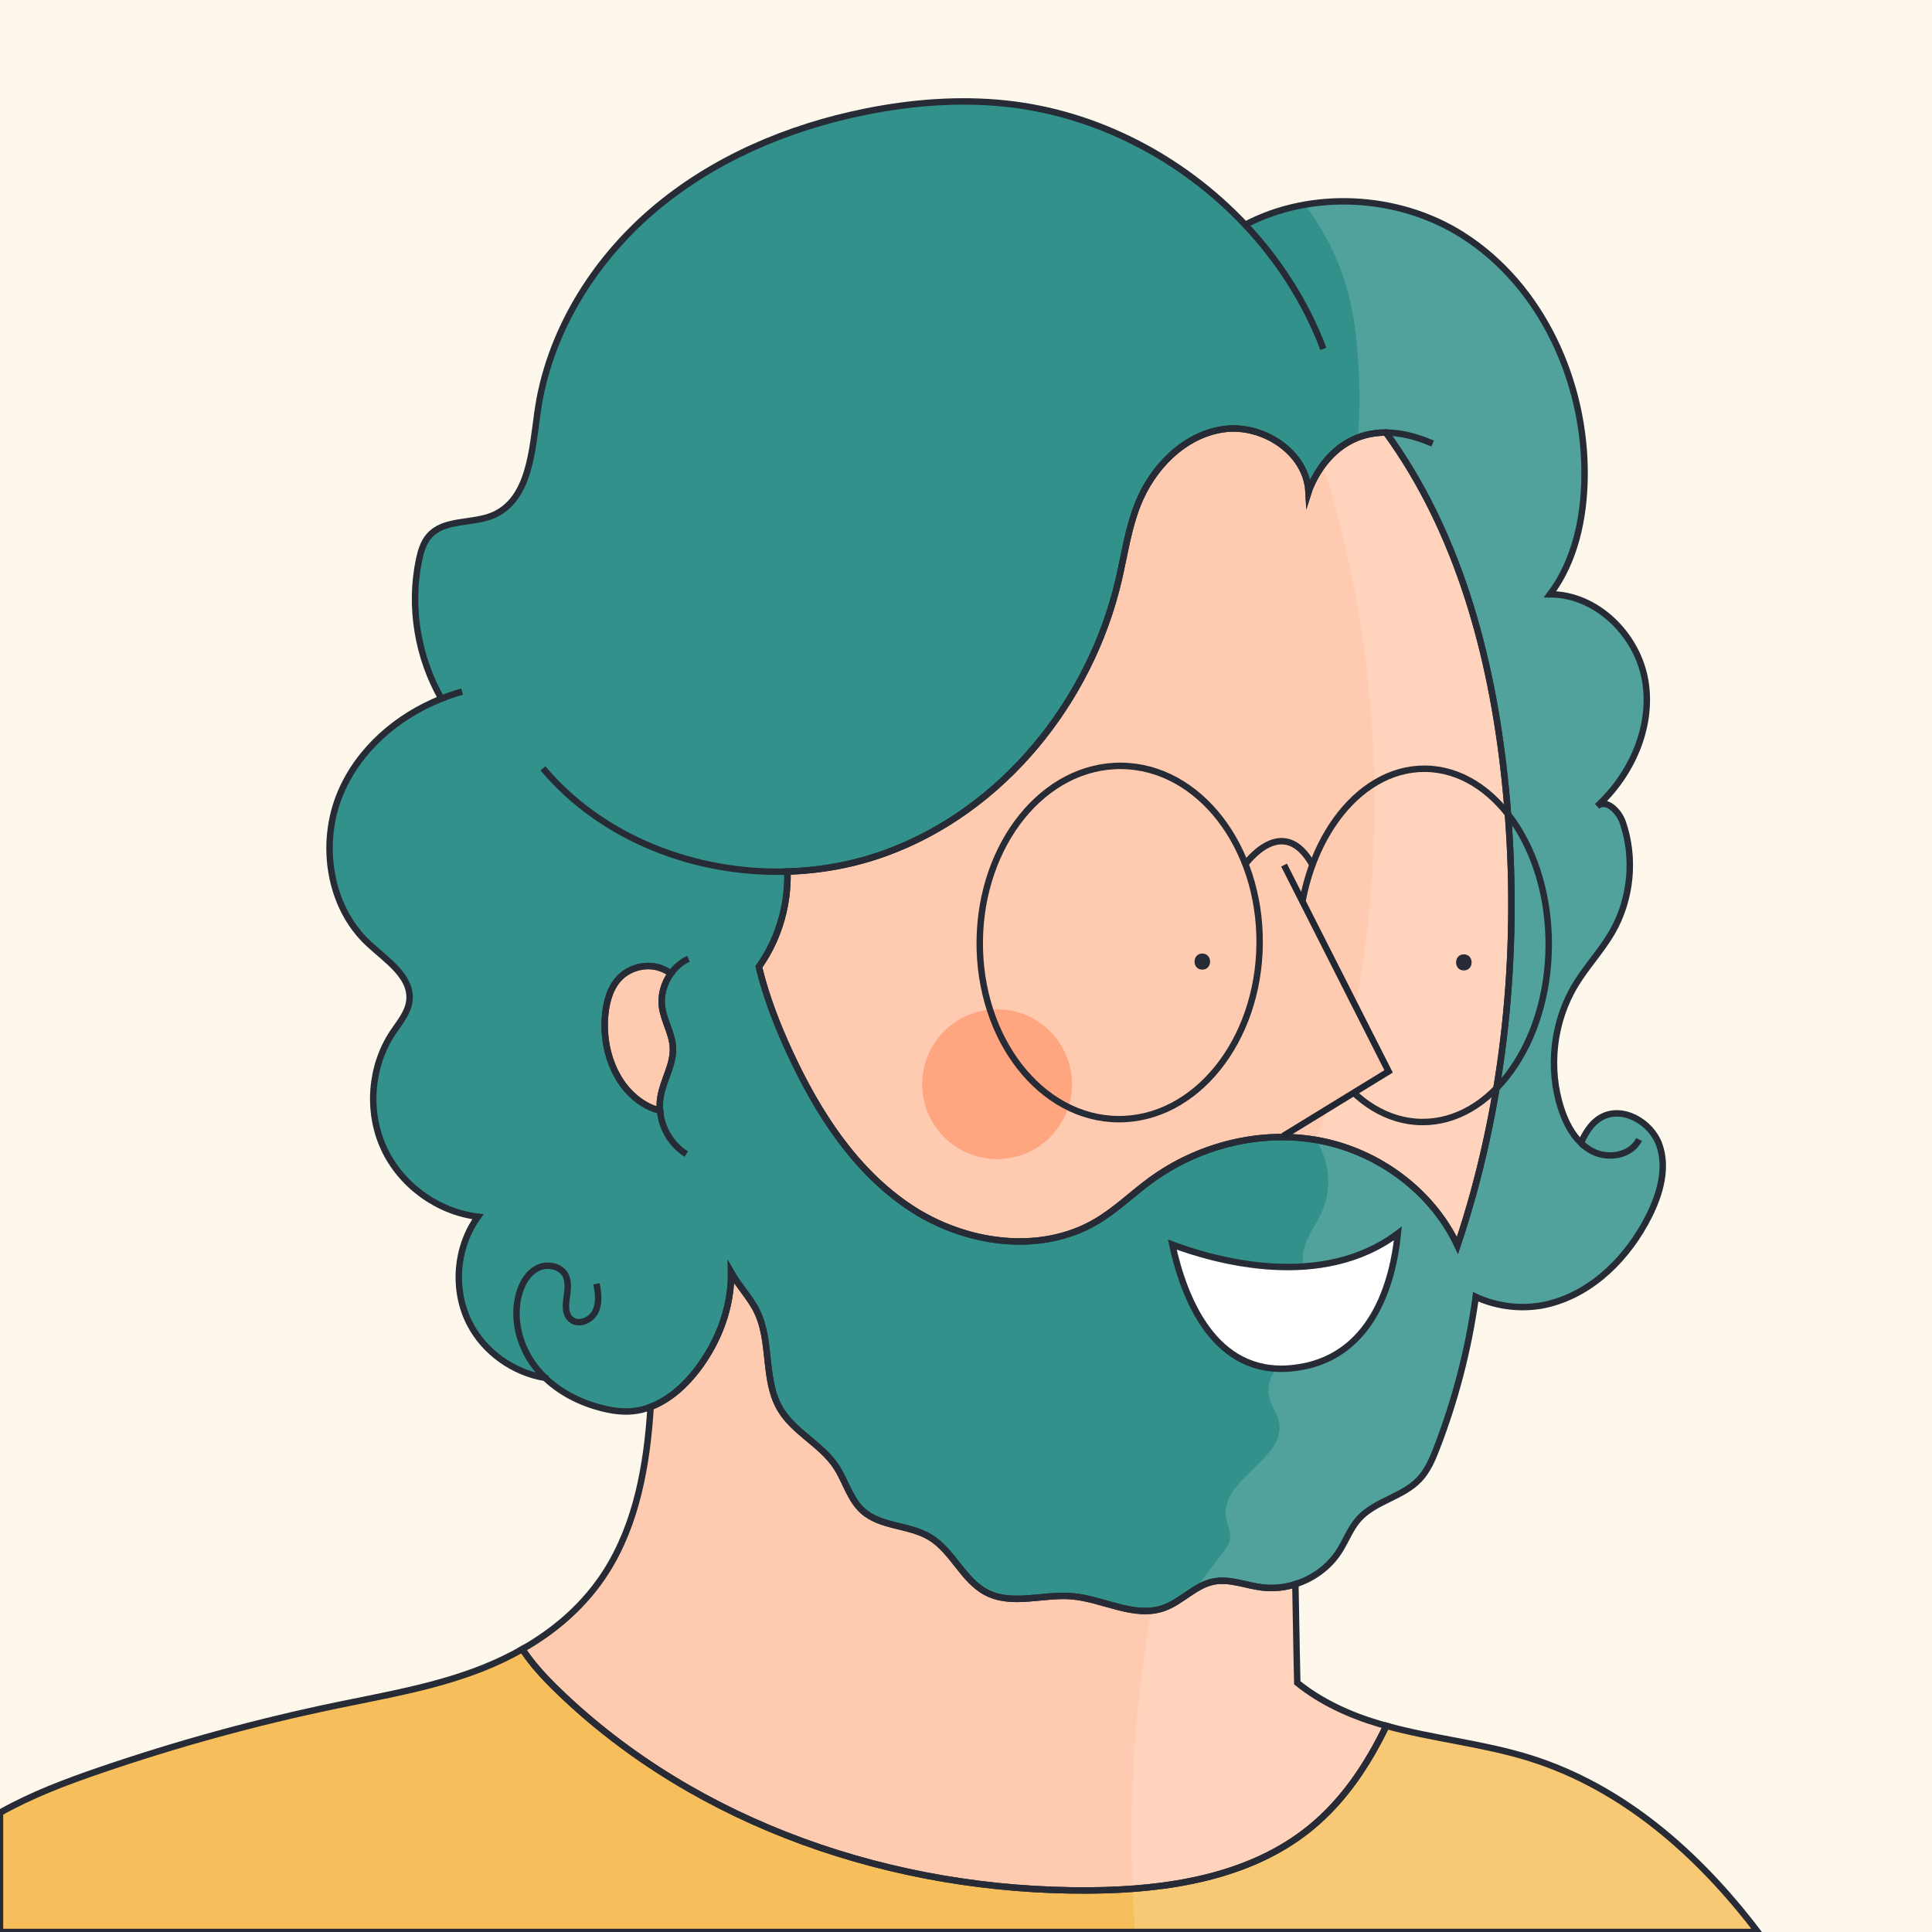
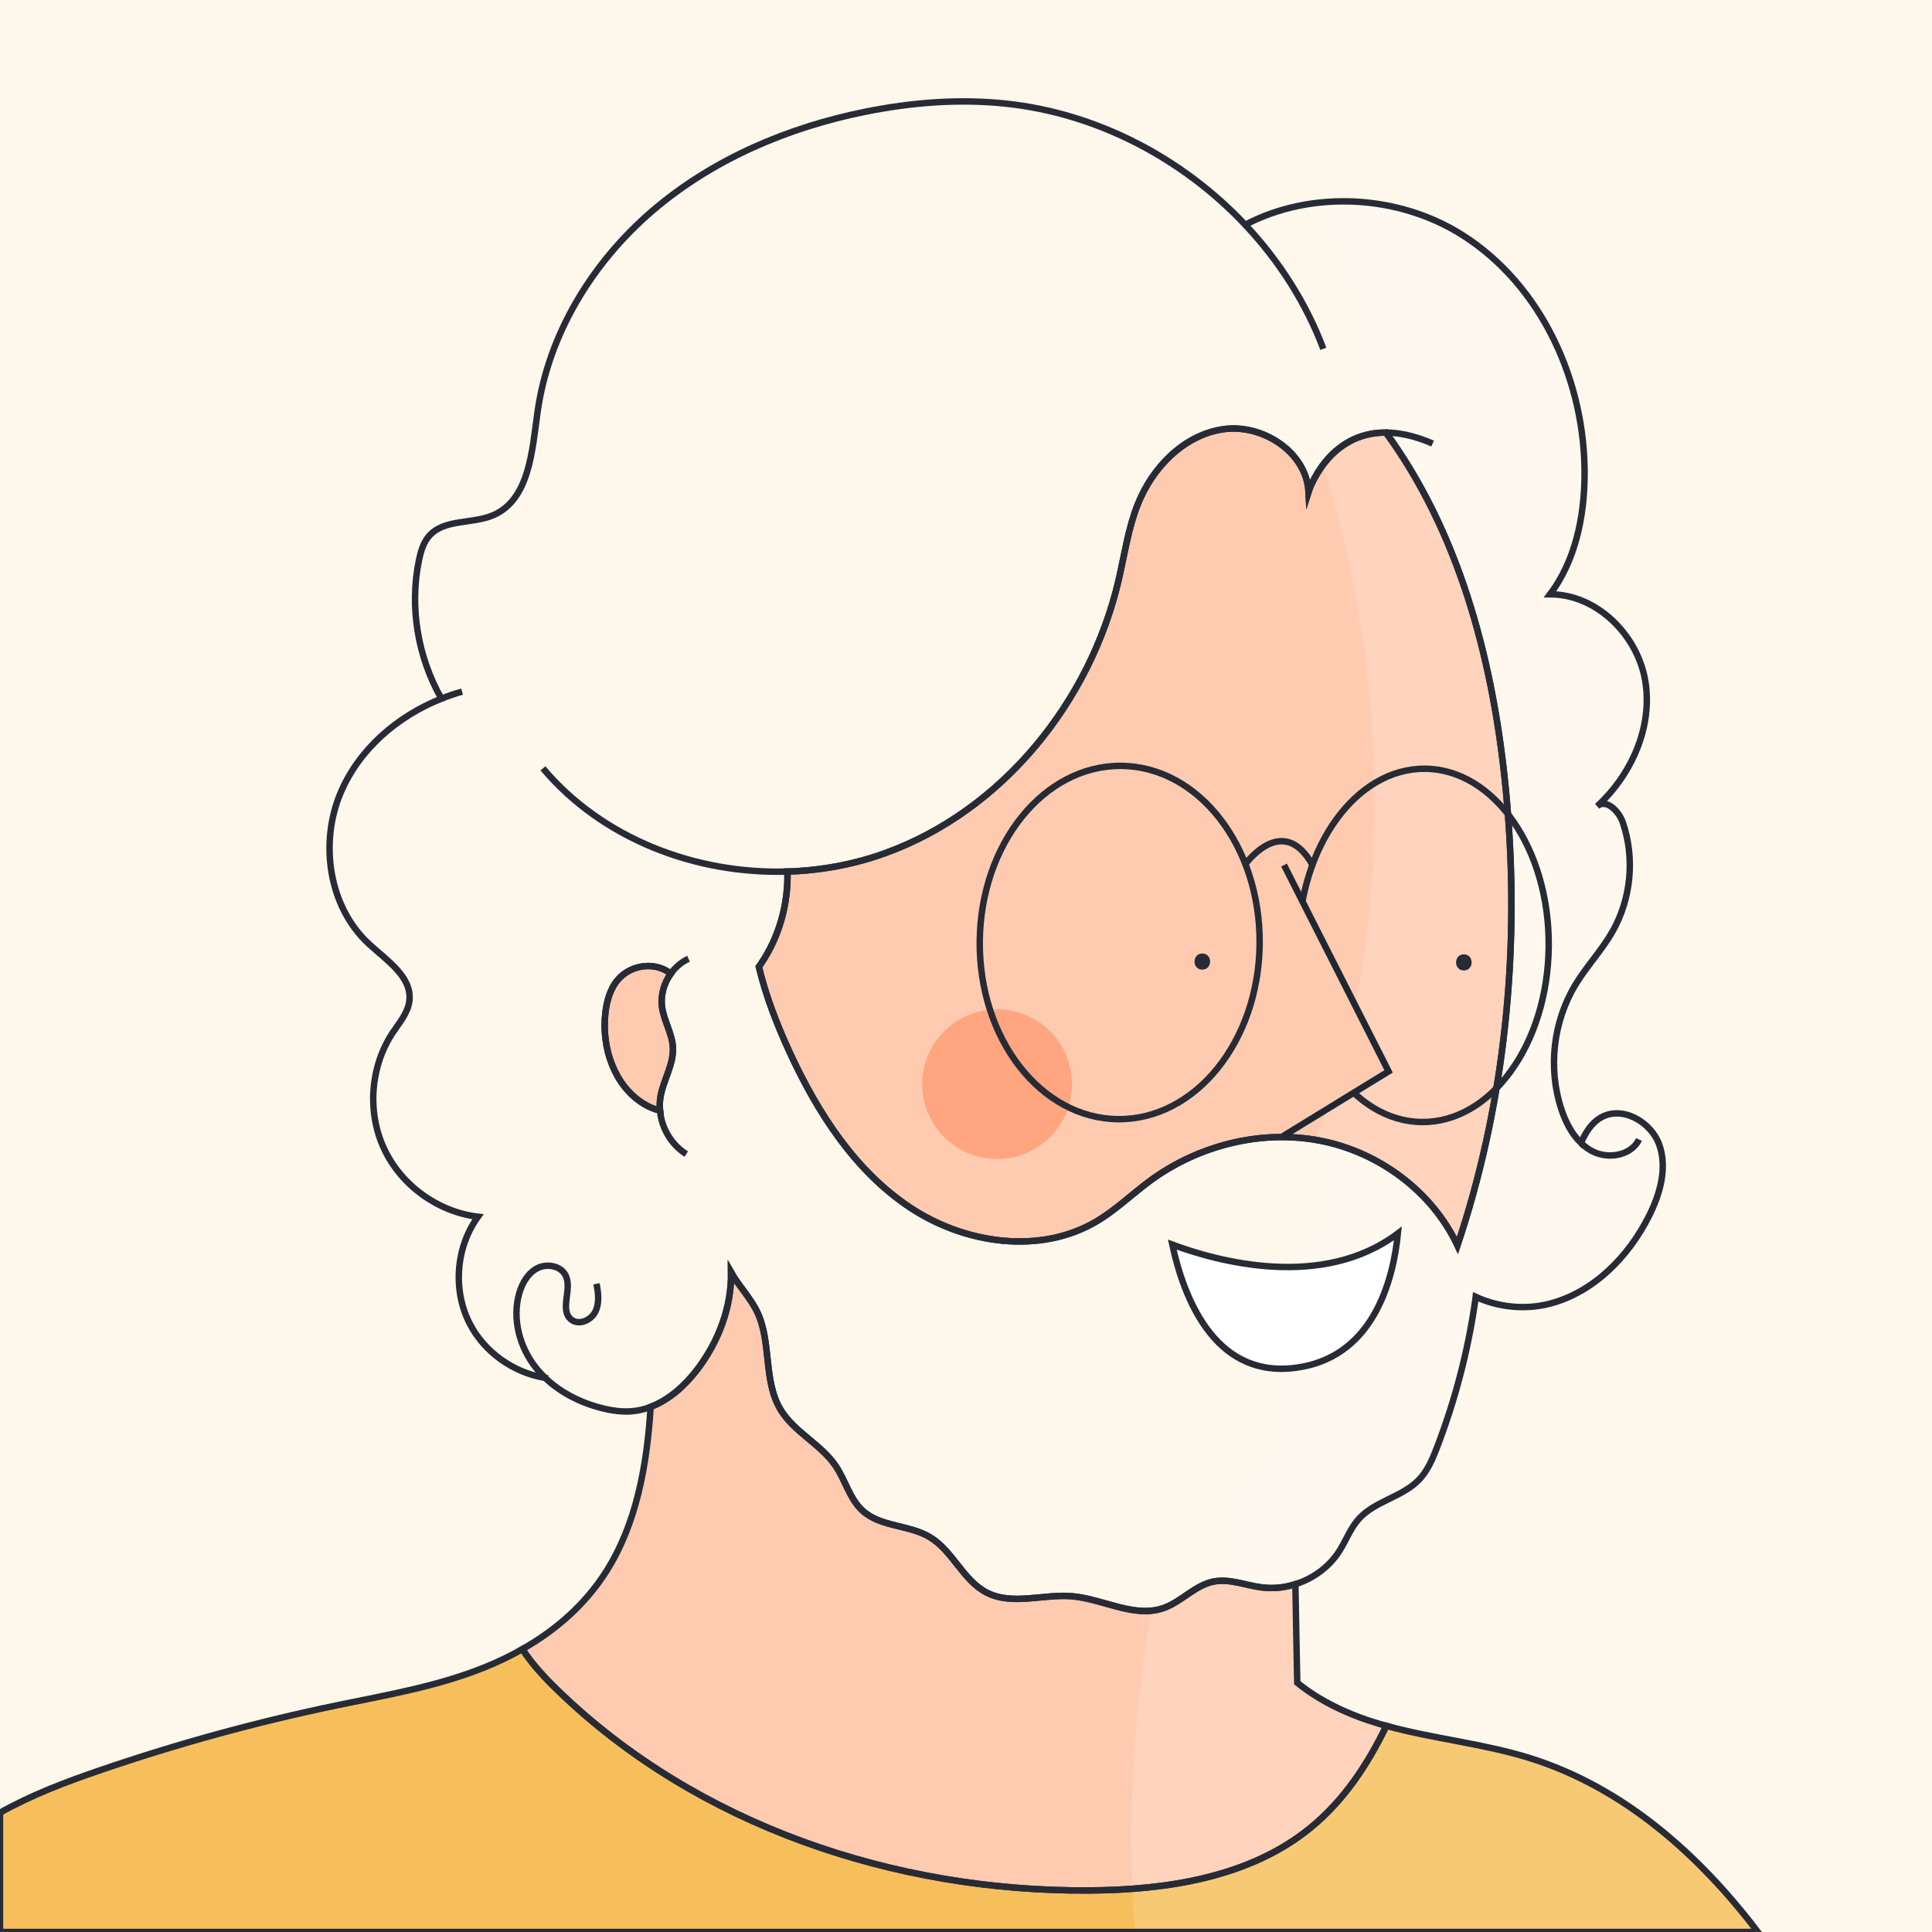
<svg xmlns="http://www.w3.org/2000/svg" version="1.1" id="Capa_1" x="0px" y="0px" viewBox="0 0 600 600" style="enable-background:new 0 0 600 600;" xml:space="preserve" width="600" height="600">
  <style type="text/css">
	.st0{fill:#FEF7EB;}
	.st1{fill:#33918B;}
	.st2{fill:#FFCBB0;}
	.st3{fill:none;}
	.st4{fill:#F7BF5C;}
	.st5{opacity:0.15;fill:#FFFFFF;}
	.st6{fill:none;stroke:#272B36;stroke-width:2;stroke-miterlimit:10;}
	.st7{fill:#FFA681;}
	.st8{fill:#FFFFFF;stroke:#272B36;stroke-width:2;stroke-miterlimit:10;}
	.st9{fill:none;stroke:#262B35;stroke-width:2;stroke-miterlimit:10;}
	.st10{fill:#262B35;}
	.st11{fill:#FFCBB0;stroke:#202733;stroke-width:2;stroke-miterlimit:10;}
</style>
  <rect x="0" class="st0" width="600" height="600" />
-   <path class="st1" d="M515.32,355.56c-2.55-7.24-11.67-12.36-18.26-8.43c-2.95,1.75-4.63,4.65-6.11,7.8  c-2.87-2.79-4.8-6.62-6.07-10.48c-4.19-12.72-2.53-27.24,4.42-38.69c3.47-5.71,8.14-10.63,11.46-16.43  c5.8-10.17,7.01-22.85,3.21-33.92c-1.21-3.53-5.16-7.48-7.96-5.02c10.67-9.79,17.32-24.63,14.94-38.92  c-2.38-14.3-15.07-26.91-29.56-26.91c7.76-10.33,10.56-23.65,10.71-36.57c0.34-29.26-13.23-59.33-37.95-75  c-19.91-12.63-46.91-14-67.43-3.18c-19.42-20.64-46.03-34.62-74.25-37.62c-14.56-1.55-29.33-0.39-43.68,2.5  c-24.09,4.84-47.46,14.77-66.13,30.75c-18.67,15.99-32.36,38.31-35.74,62.65c-1.67,12.07-2.57,27.12-13.77,31.92  c-6.52,2.79-15.19,1.09-19.87,6.42c-1.8,2.05-2.59,4.78-3.15,7.45c-3.03,14.57-0.4,30.17,6.95,43.09  c-13.7,5.47-25.61,15.73-31.31,29.26c-6.59,15.61-3.67,35.39,8.77,46.89c5.57,5.15,13.51,10.23,12.59,17.75  c-0.45,3.69-3.06,6.68-5.12,9.77c-6.97,10.47-8.06,24.59-2.78,36c5.27,11.42,16.73,19.74,29.21,21.22  c-6.85,9.43-7.9,22.74-2.6,33.13c4.56,8.92,13.6,15.31,23.46,16.92c0,0,0,0.01,0.01,0.01c4.82,4.6,11.04,7.72,17.54,9.37  c3.12,0.79,6.35,1.27,9.55,0.97c1.96-0.18,3.85-0.64,5.66-1.33v-0.01c5.81-2.19,10.79-6.73,14.6-11.76  c6.51-8.6,10.54-19.24,10.39-30.01c2.38,4.22,5.96,7.83,8.08,12.22c4.54,9.44,1.86,21.36,7.25,30.34  c4.23,7.07,12.59,10.77,17.18,17.6c3.04,4.52,4.34,10.26,8.38,13.9c5.59,5.03,14.39,4.29,20.84,8.16  c7.12,4.27,10.31,13.49,17.71,17.25c7.93,4.03,17.49,0.37,26.36,1.1c9.69,0.8,19.36,6.89,28.54,3.66c5.53-1.95,9.69-7.04,15.44-8.2  c4.99-1.01,10.01,1.18,15.06,1.81c3.49,0.44,7.05,0.07,10.4-1c5.54-1.75,10.51-5.37,13.64-10.28c2.08-3.26,3.42-7.01,5.98-9.91  c5.02-5.66,13.67-6.86,18.87-12.36c2.58-2.73,4.08-6.27,5.43-9.77c5.69-14.76,9.71-30.16,11.94-45.81c0.05-0.37,0.11-0.74,0.15-1.12  c7.01,3.26,15.35,4.09,22.88,2.16c13.7-3.52,24.53-14.56,30.9-27.2C515.52,370.85,517.86,362.8,515.32,355.56z M205.12,340.63  c-0.24,1.41-0.29,2.84-0.15,4.26c-1.79-0.39-3.52-1.15-5.08-2.11c-9.15-5.62-13.09-17.43-11.9-28.1c0.43-3.83,1.51-7.75,4.08-10.62  c2.93-3.27,7.71-4.76,11.99-3.73c1.55,0.37,3,1.07,4.28,2.01c-2.18,3.02-3.26,6.87-2.71,10.58c0.63,4.25,3.14,8.12,3.35,12.41  C209.24,330.61,206,335.41,205.12,340.63z M457.49,370.85v0.01c-1.48,5.35-3.1,10.65-4.86,15.91  c-7.86-16.73-24.33-28.93-42.48-32.49c-18.3-3.59-37.91,1.35-52.95,12.4c-5.6,4.12-10.63,9.04-16.61,12.6  c-17.61,10.48-41.07,7.01-58.11-4.38c-17.04-11.38-28.58-29.38-37.18-47.98c-3.96-8.57-7.43-17.5-9.63-26.67  c0.2-0.28,0.4-0.57,0.6-0.86c5.7-8.38,8.56-18.6,8.28-28.72c10.32-0.31,20.58-2.19,30.27-5.69c36.53-13.19,63.83-47.1,72.6-84.93  c1.82-7.82,2.93-15.86,5.89-23.34c4.53-11.48,14.29-21.58,26.5-23.4c12.21-1.81,25.9,7.07,26.57,19.39c0,0,5.81-18.47,24.04-18.36  c22.43,30.77,32.73,69.09,36.83,107.03C471.92,284.66,469.07,328.94,457.49,370.85z" />
  <path class="st2" d="M205.12,340.63c-0.24,1.41-0.29,2.84-0.15,4.26c-1.79-0.39-3.52-1.15-5.08-2.11  c-9.15-5.62-13.09-17.43-11.9-28.1c0.43-3.83,1.51-7.75,4.08-10.62c2.93-3.27,7.71-4.76,11.99-3.73c1.55,0.37,3,1.07,4.28,2.01  c-2.18,3.02-3.26,6.87-2.71,10.58c0.63,4.25,3.14,8.12,3.35,12.41C209.24,330.61,206,335.41,205.12,340.63z" />
  <path class="st2" d="M457.49,370.85v0.01c-1.48,5.35-3.1,10.65-4.86,15.91c-7.86-16.73-24.33-28.93-42.48-32.49  c-18.3-3.59-37.91,1.35-52.95,12.4c-5.6,4.12-10.63,9.04-16.61,12.6c-17.61,10.48-41.07,7.01-58.11-4.38  c-17.04-11.38-28.58-29.38-37.18-47.98c-3.96-8.57-7.43-17.5-9.63-26.67c0.2-0.28,0.4-0.57,0.6-0.86c5.7-8.38,8.56-18.6,8.28-28.72  c10.32-0.31,20.58-2.19,30.27-5.69c36.53-13.19,63.83-47.1,72.6-84.93c1.82-7.82,2.93-15.86,5.89-23.34  c4.53-11.48,14.29-21.58,26.5-23.4c12.21-1.81,25.9,7.07,26.57,19.39c0,0,5.81-18.47,24.04-18.36  c22.43,30.77,32.73,69.09,36.83,107.03C471.92,284.66,469.07,328.94,457.49,370.85z" />
  <path class="st2" d="M430.55,535.98c-5.84,12.05-13.16,23.12-23.45,31.56c-0.05,0.04-0.09,0.08-0.14,0.12  c-18.81,15.35-44.45,19.28-68.73,19.44c-60.31,0.39-121.78-20.22-165.07-62.21c-4.01-3.89-7.92-8.07-10.93-12.73  c10.21-5.8,19.45-13.71,26.1-24.23c9.28-14.69,12.59-32.66,13.73-51v-0.01c5.81-2.19,10.79-6.73,14.6-11.76  c6.51-8.6,10.54-19.24,10.39-30.01c2.38,4.22,5.96,7.83,8.08,12.22c4.54,9.44,1.86,21.36,7.25,30.34  c4.23,7.07,12.59,10.77,17.18,17.6c3.04,4.52,4.34,10.26,8.38,13.9c5.59,5.03,14.39,4.29,20.84,8.16  c7.12,4.27,10.31,13.49,17.71,17.25c7.93,4.03,17.49,0.37,26.36,1.1c9.69,0.8,19.36,6.89,28.54,3.66c5.53-1.95,9.69-7.04,15.44-8.2  c4.99-1.01,10.01,1.18,15.06,1.81c3.49,0.44,7.05,0.07,10.4-1c0.13,6.99,0.26,13.98,0.39,20.96c0.06,3.21,0.12,6.43,0.2,9.65  c7.3,5.94,16.37,10.07,25.47,12.76C429.08,535.58,429.81,535.78,430.55,535.98z" />
  <path class="st3" d="M185.25,398.7c0.58,2.92,0.95,6.1-0.41,8.75c-1.36,2.65-5.11,4.23-7.44,2.36c-3.71-2.97,0.33-9.31-1.69-13.61  c-1.43-3.05-5.73-3.9-8.74-2.39s-4.83,4.71-5.75,7.95c-2.2,7.84,0.13,16.57,5.18,22.96c0.9,1.14,1.86,2.19,2.9,3.19" />
  <path class="st3" d="M143.51,214.79c-2.18,0.61-4.33,1.34-6.43,2.18" />
  <path class="st3" d="M444.91,137.75c-5.53-2.4-10.33-3.39-14.49-3.41" />
  <path class="st3" d="M168.62,238.62c18.37,21.82,47.36,32.93,75.93,32.05" />
  <path class="st3" d="M410.98,108.33c-5.41-14.32-13.79-27.39-24.26-38.52" />
  <path class="st3" d="M490.95,354.93c1.06,1.03,2.24,1.92,3.57,2.61c4.93,2.57,12.07,1.35,14.5-3.66" />
  <path class="st3" d="M213.13,358.4c-4.65-2.88-7.69-8.09-8.16-13.51" />
  <path class="st3" d="M213.83,297.75c-2.2,1.01-4.07,2.63-5.49,4.59" />
  <path class="st4" d="M545.92,600H0v-37.05c9.9-5.57,20.54-9.57,31.14-13.2c24.12-8.26,48.65-14.98,73.43-20.13  c15.38-3.2,30.95-5.81,45.71-11.72c4.06-1.63,8.07-3.53,11.95-5.74c3.01,4.66,6.92,8.84,10.93,12.73  c43.29,41.99,104.76,62.6,165.07,62.21c24.28-0.16,49.92-4.09,68.73-19.44c0.05-0.04,0.09-0.08,0.14-0.12  c10.29-8.44,17.61-19.51,23.45-31.56c14.66,4.03,29.98,5.46,44.5,9.99C503.95,555,527.39,575.61,545.92,600z" />
  <path class="st5" d="M545.92,600H352.51c-0.34-4.46-0.6-8.94-0.77-13.42c-1.19-28.87,0.76-57.88,5.81-86.35  c1.28-0.13,2.57-0.4,3.84-0.85c3.49-1.23,6.44-3.72,9.59-5.67c3.04-4,6.09-8.01,9.14-12.01c0.71-0.93,1.43-1.89,1.75-3.01  c0.72-2.56-0.8-5.17-1.15-7.8c-1.52-11.67,18.92-17.9,16.45-29.41c-0.58-2.69-2.43-4.98-3.03-7.67  c-2.05-9.27,10.71-15.27,12.67-24.56c1.4-6.63-3.07-13.34-2.12-20.05c0.7-4.88,4.12-8.87,6.07-13.39c3.01-6.99,2-15.38-2.03-21.79  c-0.05-0.08-0.1-0.16-0.15-0.24c7.14-16.22,11.39-33.87,14.15-51.44c8.25-52.61,4.11-107.12-11.9-157.91  c2.4-3.22,5.89-6.59,10.77-8.5c0.85-7.47,0.72-15.1,0.26-22.63c-0.42-6.84-1.1-13.69-2.68-20.36c-2.51-10.63-7.34-20.7-13.99-29.37  c16.62-2.93,34.63,0.33,48.96,9.42c24.72,15.67,38.29,45.74,37.95,75c-0.15,12.92-2.95,26.24-10.71,36.57  c14.49,0,27.18,12.61,29.56,26.91c2.38,14.29-4.27,29.13-14.94,38.92c2.8-2.46,6.75,1.49,7.96,5.02c3.8,11.07,2.59,23.75-3.21,33.92  c-3.32,5.8-7.99,10.72-11.46,16.43c-6.95,11.45-8.61,25.97-4.42,38.69c1.27,3.86,3.2,7.69,6.07,10.48c1.48-3.15,3.16-6.05,6.11-7.8  c6.59-3.93,15.71,1.19,18.26,8.43c2.54,7.24,0.2,15.29-3.24,22.14c-6.37,12.64-17.2,23.68-30.9,27.2  c-7.53,1.93-15.87,1.1-22.88-2.16c-0.04,0.38-0.1,0.75-0.15,1.12c-2.23,15.65-6.25,31.05-11.94,45.81c-1.35,3.5-2.85,7.04-5.43,9.77  c-5.2,5.5-13.85,6.7-18.87,12.36c-2.56,2.9-3.9,6.65-5.98,9.91c-3.13,4.91-8.1,8.53-13.64,10.28c0.13,6.99,0.26,13.98,0.39,20.96  c0.06,3.21,0.12,6.43,0.2,9.65c7.3,5.94,16.37,10.07,25.47,12.76c0.73,0.22,1.46,0.42,2.2,0.62c14.66,4.03,29.98,5.46,44.5,9.99  C503.95,555,527.39,575.61,545.92,600z" />
  <path class="st6" d="M515.32,355.56c-2.55-7.24-11.67-12.36-18.26-8.43c-2.95,1.75-4.63,4.65-6.11,7.8  c-2.87-2.79-4.8-6.62-6.07-10.48c-4.19-12.72-2.53-27.24,4.42-38.69c3.47-5.71,8.14-10.63,11.46-16.43  c5.8-10.17,7.01-22.85,3.21-33.92c-1.21-3.53-5.16-7.48-7.96-5.02c10.67-9.79,17.32-24.63,14.94-38.92  c-2.38-14.3-15.07-26.91-29.56-26.91c7.76-10.33,10.56-23.65,10.71-36.57c0.34-29.26-13.23-59.33-37.95-75  c-19.91-12.63-46.91-14-67.43-3.18c-19.42-20.64-46.03-34.62-74.25-37.62c-14.56-1.55-29.33-0.39-43.68,2.5  c-24.09,4.84-47.46,14.77-66.13,30.75c-18.67,15.99-32.36,38.31-35.74,62.65c-1.67,12.07-2.57,27.12-13.77,31.92  c-6.52,2.79-15.19,1.09-19.87,6.42c-1.8,2.05-2.59,4.78-3.15,7.45c-3.03,14.57-0.4,30.17,6.95,43.09  c-13.7,5.47-25.61,15.73-31.31,29.26c-6.59,15.61-3.67,35.39,8.77,46.89c5.57,5.15,13.51,10.23,12.59,17.75  c-0.45,3.69-3.06,6.68-5.12,9.77c-6.97,10.47-8.06,24.59-2.78,36c5.27,11.42,16.73,19.74,29.21,21.22  c-6.85,9.43-7.9,22.74-2.6,33.13c4.56,8.92,13.6,15.31,23.46,16.92c0,0,0,0.01,0.01,0.01c4.82,4.6,11.04,7.72,17.54,9.37  c3.12,0.79,6.35,1.27,9.55,0.97c1.96-0.18,3.85-0.64,5.66-1.33v-0.01c5.81-2.19,10.79-6.73,14.6-11.76  c6.51-8.6,10.54-19.24,10.39-30.01c2.38,4.22,5.96,7.83,8.08,12.22c4.54,9.44,1.86,21.36,7.25,30.34  c4.23,7.07,12.59,10.77,17.18,17.6c3.04,4.52,4.34,10.26,8.38,13.9c5.59,5.03,14.39,4.29,20.84,8.16  c7.12,4.27,10.31,13.49,17.71,17.25c7.93,4.03,17.49,0.37,26.36,1.1c9.69,0.8,19.36,6.89,28.54,3.66c5.53-1.95,9.69-7.04,15.44-8.2  c4.99-1.01,10.01,1.18,15.06,1.81c3.49,0.44,7.05,0.07,10.4-1c5.54-1.75,10.51-5.37,13.64-10.28c2.08-3.26,3.42-7.01,5.98-9.91  c5.02-5.66,13.67-6.86,18.87-12.36c2.58-2.73,4.08-6.27,5.43-9.77c5.69-14.76,9.71-30.16,11.94-45.81c0.05-0.37,0.11-0.74,0.15-1.12  c7.01,3.26,15.35,4.09,22.88,2.16c13.7-3.52,24.53-14.56,30.9-27.2C515.52,370.85,517.86,362.8,515.32,355.56z M205.12,340.63  c-0.24,1.41-0.29,2.84-0.15,4.26c-1.79-0.39-3.52-1.15-5.08-2.11c-9.15-5.62-13.09-17.43-11.9-28.1c0.43-3.83,1.51-7.75,4.08-10.62  c2.93-3.27,7.71-4.76,11.99-3.73c1.55,0.37,3,1.07,4.28,2.01c-2.18,3.02-3.26,6.87-2.71,10.58c0.63,4.25,3.14,8.12,3.35,12.41  C209.24,330.61,206,335.41,205.12,340.63z M457.49,370.85v0.01c-1.48,5.35-3.1,10.65-4.86,15.91  c-7.86-16.73-24.33-28.93-42.48-32.49c-18.3-3.59-37.91,1.35-52.95,12.4c-5.6,4.12-10.63,9.04-16.61,12.6  c-17.61,10.48-41.07,7.01-58.11-4.38c-17.04-11.38-28.58-29.38-37.18-47.98c-3.96-8.57-7.43-17.5-9.63-26.67  c0.2-0.28,0.4-0.57,0.6-0.86c5.7-8.38,8.56-18.6,8.28-28.72c10.32-0.31,20.58-2.19,30.27-5.69c36.53-13.19,63.83-47.1,72.6-84.93  c1.82-7.82,2.93-15.86,5.89-23.34c4.53-11.48,14.29-21.58,26.5-23.4c12.21-1.81,25.9,7.07,26.57,19.39c0,0,5.81-18.47,24.04-18.36  c22.43,30.77,32.73,69.09,36.83,107.03C471.92,284.66,469.07,328.94,457.49,370.85z" />
  <path class="st6" d="M205.12,340.63c-0.24,1.41-0.29,2.84-0.15,4.26c-1.79-0.39-3.52-1.15-5.08-2.11  c-9.15-5.62-13.09-17.43-11.9-28.1c0.43-3.83,1.51-7.75,4.08-10.62c2.93-3.27,7.71-4.76,11.99-3.73c1.55,0.37,3,1.07,4.28,2.01  c-2.18,3.02-3.26,6.87-2.71,10.58c0.63,4.25,3.14,8.12,3.35,12.41C209.24,330.61,206,335.41,205.12,340.63z" />
  <path class="st6" d="M457.49,370.85v0.01c-1.48,5.35-3.1,10.65-4.86,15.91c-7.86-16.73-24.33-28.93-42.48-32.49  c-18.3-3.59-37.91,1.35-52.95,12.4c-5.6,4.12-10.63,9.04-16.61,12.6c-17.61,10.48-41.07,7.01-58.11-4.38  c-17.04-11.38-28.58-29.38-37.18-47.98c-3.96-8.57-7.43-17.5-9.63-26.67c0.2-0.28,0.4-0.57,0.6-0.86c5.7-8.38,8.56-18.6,8.28-28.72  c10.32-0.31,20.58-2.19,30.27-5.69c36.53-13.19,63.83-47.1,72.6-84.93c1.82-7.82,2.93-15.86,5.89-23.34  c4.53-11.48,14.29-21.58,26.5-23.4c12.21-1.81,25.9,7.07,26.57,19.39c0,0,5.81-18.47,24.04-18.36  c22.43,30.77,32.73,69.09,36.83,107.03C471.92,284.66,469.07,328.94,457.49,370.85z" />
  <path class="st6" d="M430.55,535.98c-5.84,12.05-13.16,23.12-23.45,31.56c-0.05,0.04-0.09,0.08-0.14,0.12  c-18.81,15.35-44.45,19.28-68.73,19.44c-60.31,0.39-121.78-20.22-165.07-62.21c-4.01-3.89-7.92-8.07-10.93-12.73  c10.21-5.8,19.45-13.71,26.1-24.23c9.28-14.69,12.59-32.66,13.73-51v-0.01c5.81-2.19,10.79-6.73,14.6-11.76  c6.51-8.6,10.54-19.24,10.39-30.01c2.38,4.22,5.96,7.83,8.08,12.22c4.54,9.44,1.86,21.36,7.25,30.34  c4.23,7.07,12.59,10.77,17.18,17.6c3.04,4.52,4.34,10.26,8.38,13.9c5.59,5.03,14.39,4.29,20.84,8.16  c7.12,4.27,10.31,13.49,17.71,17.25c7.93,4.03,17.49,0.37,26.36,1.1c9.69,0.8,19.36,6.89,28.54,3.66c5.53-1.95,9.69-7.04,15.44-8.2  c4.99-1.01,10.01,1.18,15.06,1.81c3.49,0.44,7.05,0.07,10.4-1c0.13,6.99,0.26,13.98,0.39,20.96c0.06,3.21,0.12,6.43,0.2,9.65  c7.3,5.94,16.37,10.07,25.47,12.76C429.08,535.58,429.81,535.78,430.55,535.98z" />
  <path class="st6" d="M185.25,398.7c0.58,2.92,0.95,6.1-0.41,8.75c-1.36,2.65-5.11,4.23-7.44,2.36c-3.71-2.97,0.33-9.31-1.69-13.61  c-1.43-3.05-5.73-3.9-8.74-2.39s-4.83,4.71-5.75,7.95c-2.2,7.84,0.13,16.57,5.18,22.96c0.9,1.14,1.86,2.19,2.9,3.19" />
  <path class="st6" d="M143.51,214.79c-2.18,0.61-4.33,1.34-6.43,2.18" />
  <path class="st6" d="M444.91,137.75c-5.53-2.4-10.33-3.39-14.49-3.41" />
  <path class="st6" d="M168.62,238.62c18.37,21.82,47.36,32.93,75.93,32.05" />
  <path class="st6" d="M410.98,108.33c-5.41-14.32-13.79-27.39-24.26-38.52" />
  <path class="st6" d="M490.95,354.93c1.06,1.03,2.24,1.92,3.57,2.61c4.93,2.57,12.07,1.35,14.5-3.66" />
  <path class="st6" d="M213.13,358.4c-4.65-2.88-7.69-8.09-8.16-13.51" />
  <path class="st6" d="M213.83,297.75c-2.2,1.01-4.07,2.63-5.49,4.59" />
  <path class="st6" d="M545.92,600H0v-37.05c9.9-5.57,20.54-9.57,31.14-13.2c24.12-8.26,48.65-14.98,73.43-20.13  c15.38-3.2,30.95-5.81,45.71-11.72c4.06-1.63,8.07-3.53,11.95-5.74c3.01,4.66,6.92,8.84,10.93,12.73  c43.29,41.99,104.76,62.6,165.07,62.21c24.28-0.16,49.92-4.09,68.73-19.44c0.05-0.04,0.09-0.08,0.14-0.12  c10.29-8.44,17.61-19.51,23.45-31.56c14.66,4.03,29.98,5.46,44.5,9.99C503.95,555,527.39,575.61,545.92,600z" />
  <circle class="st7" cx="309.65" cy="336.71" r="23.26" />
  <ellipse transform="matrix(9.474690e-03 -1 1 9.474690e-03 51.715 637.655)" class="st3" cx="347.72" cy="292.72" rx="54.86" ry="43.46" />
  <ellipse transform="matrix(9.474690e-03 -1 1 9.474690e-03 144.277 732.886)" class="st3" cx="442.07" cy="293.62" rx="54.86" ry="38.88" />
  <path class="st3" d="M386.63,268.55c0,0,11.79-16.59,21.04,0.2" />
  <path class="st8" d="M364.07,386.52c3.49,16.24,12.84,40.71,36.95,38.41c25.6-2.41,31.69-27.68,33.11-41.89  C410.58,400.81,377.79,391.63,364.07,386.52z" />
  <ellipse transform="matrix(9.474690e-03 -1 1 9.474690e-03 51.715 637.655)" class="st9" cx="347.72" cy="292.72" rx="54.86" ry="43.46" />
  <ellipse transform="matrix(9.474690e-03 -1 1 9.474690e-03 144.277 732.886)" class="st9" cx="442.07" cy="293.62" rx="54.86" ry="38.88" />
  <path class="st9" d="M386.63,268.55c0,0,11.79-16.59,21.04,0.2" />
  <g>
    <g>
      <path class="st10" d="M373.39,301.13c3.22,0,3.22-5,0-5C370.17,296.13,370.17,301.13,373.39,301.13L373.39,301.13z" />
    </g>
  </g>
  <g>
    <g>
      <path class="st10" d="M454.61,301.38c3.22,0,3.22-5,0-5C451.4,296.38,451.39,301.38,454.61,301.38L454.61,301.38z" />
    </g>
  </g>
  <polyline class="st11" points="398.77,268.66 431.24,332.73 398.49,352.81 " />
</svg>